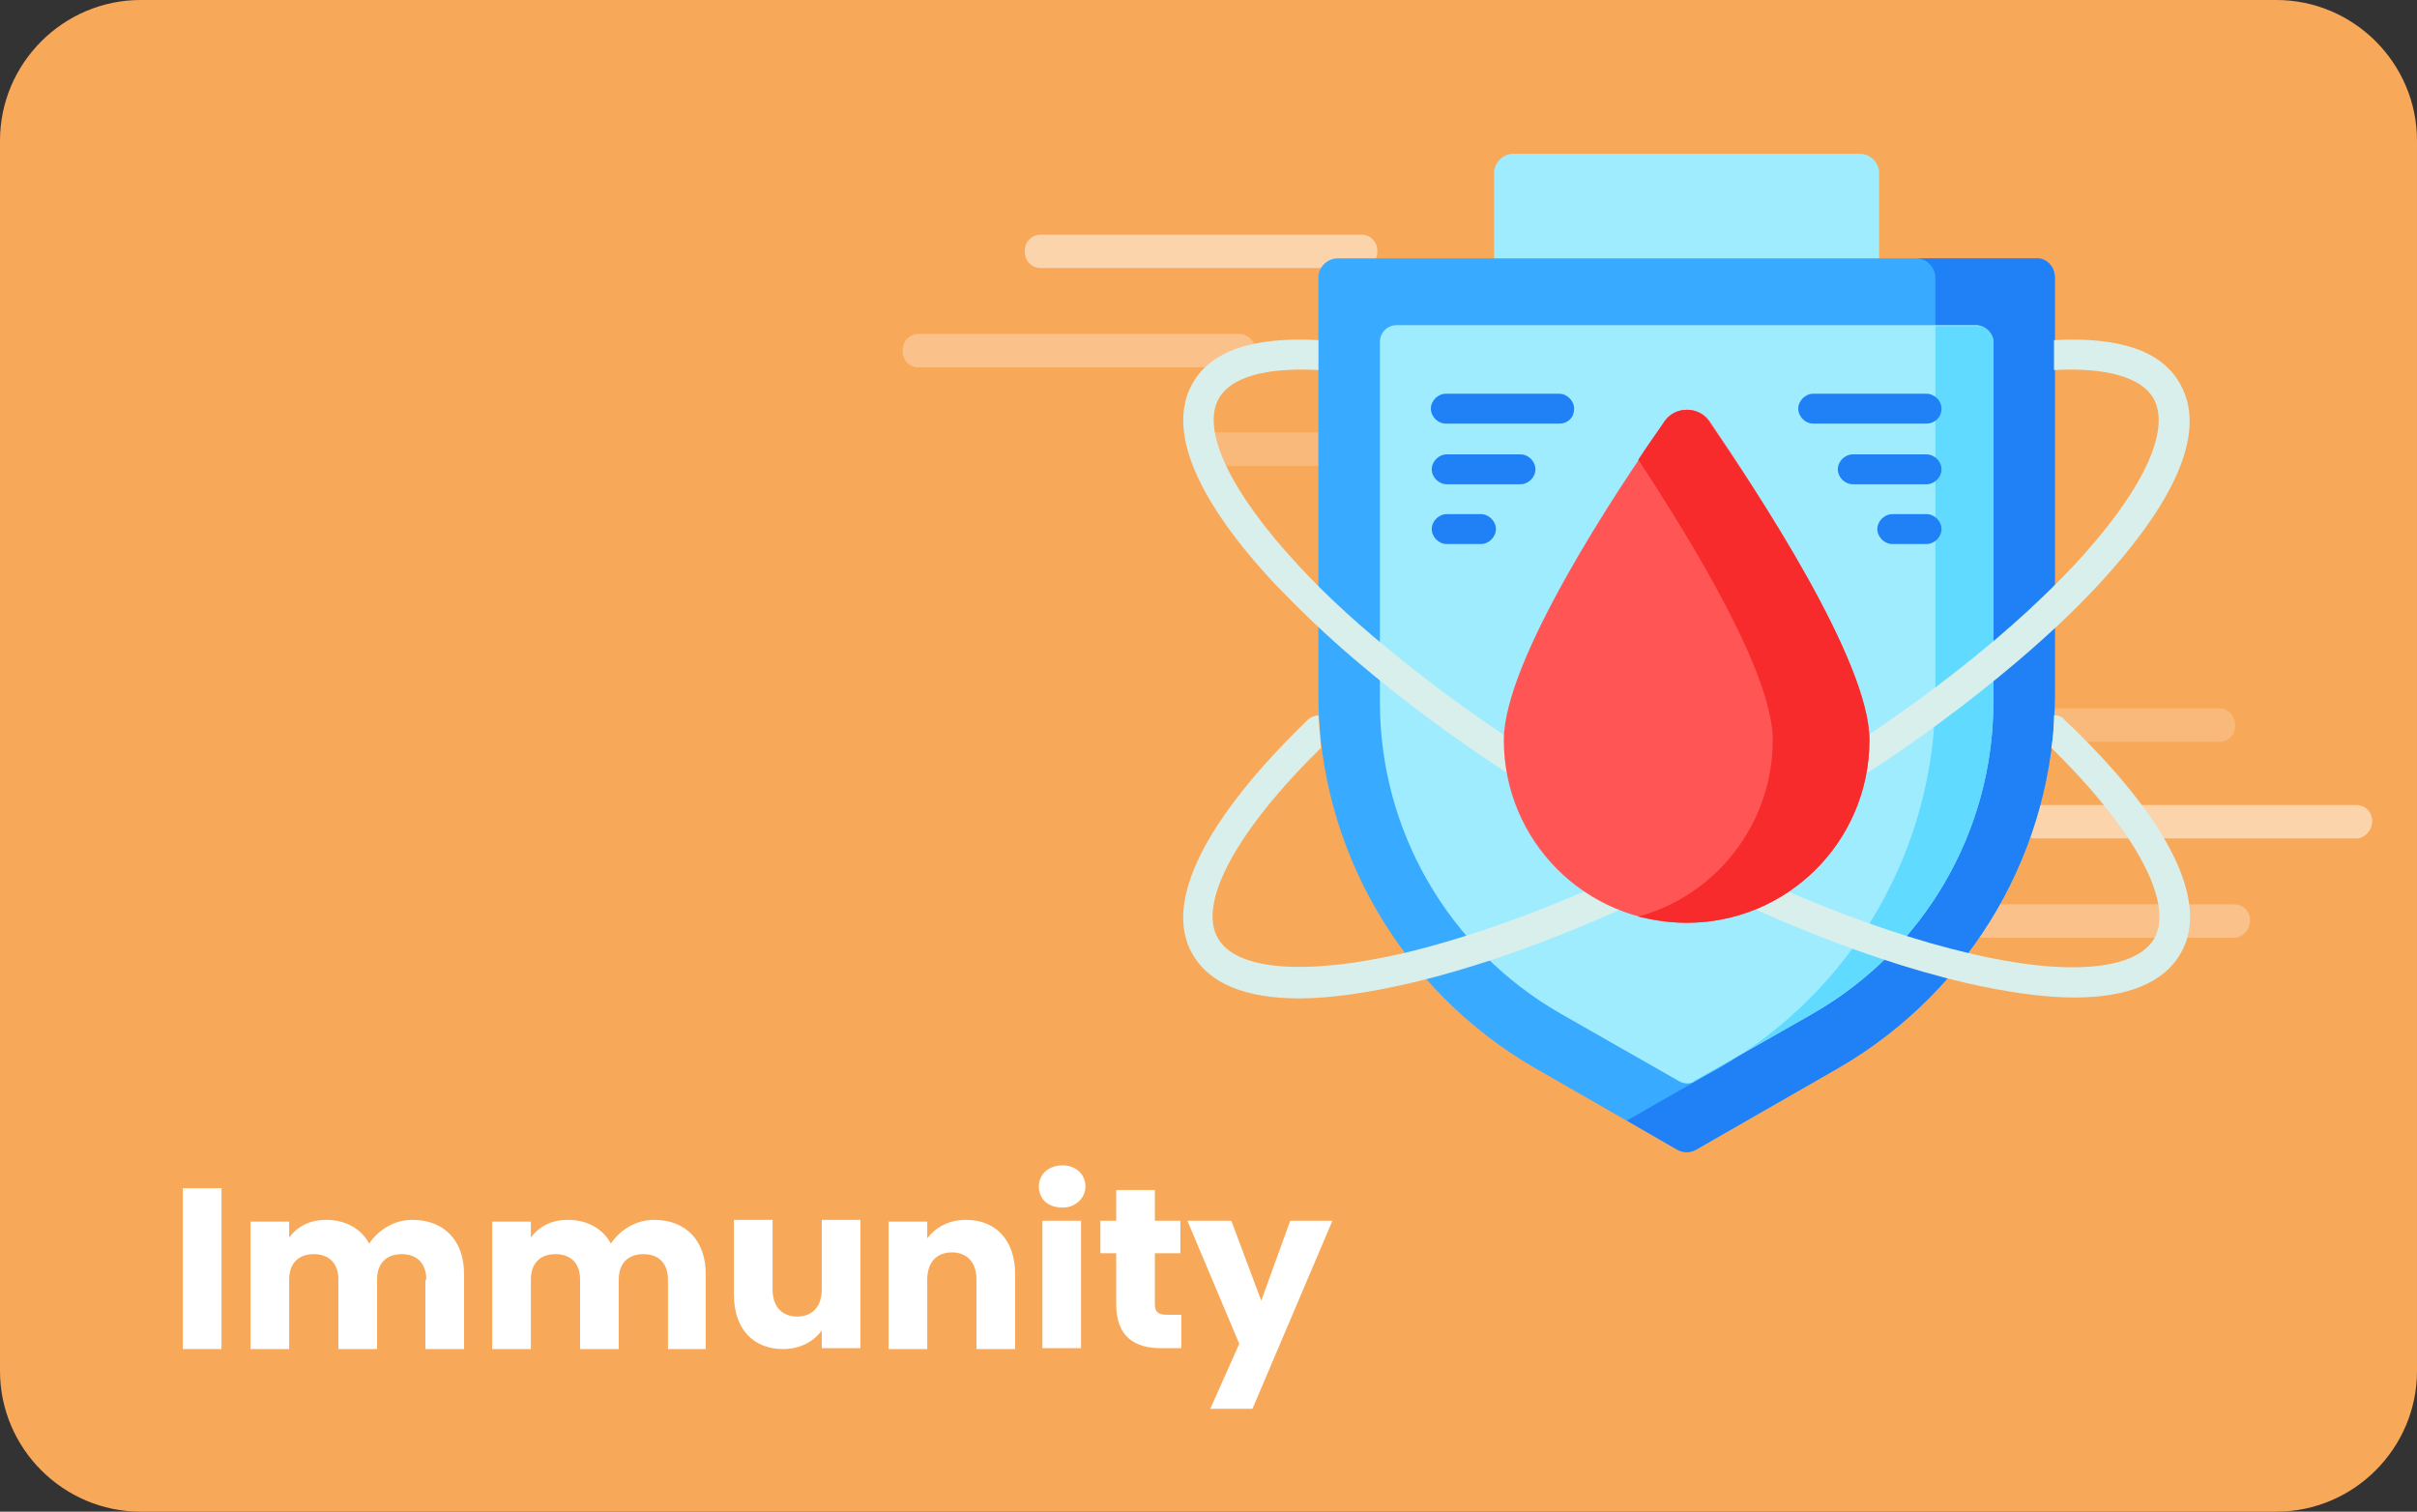
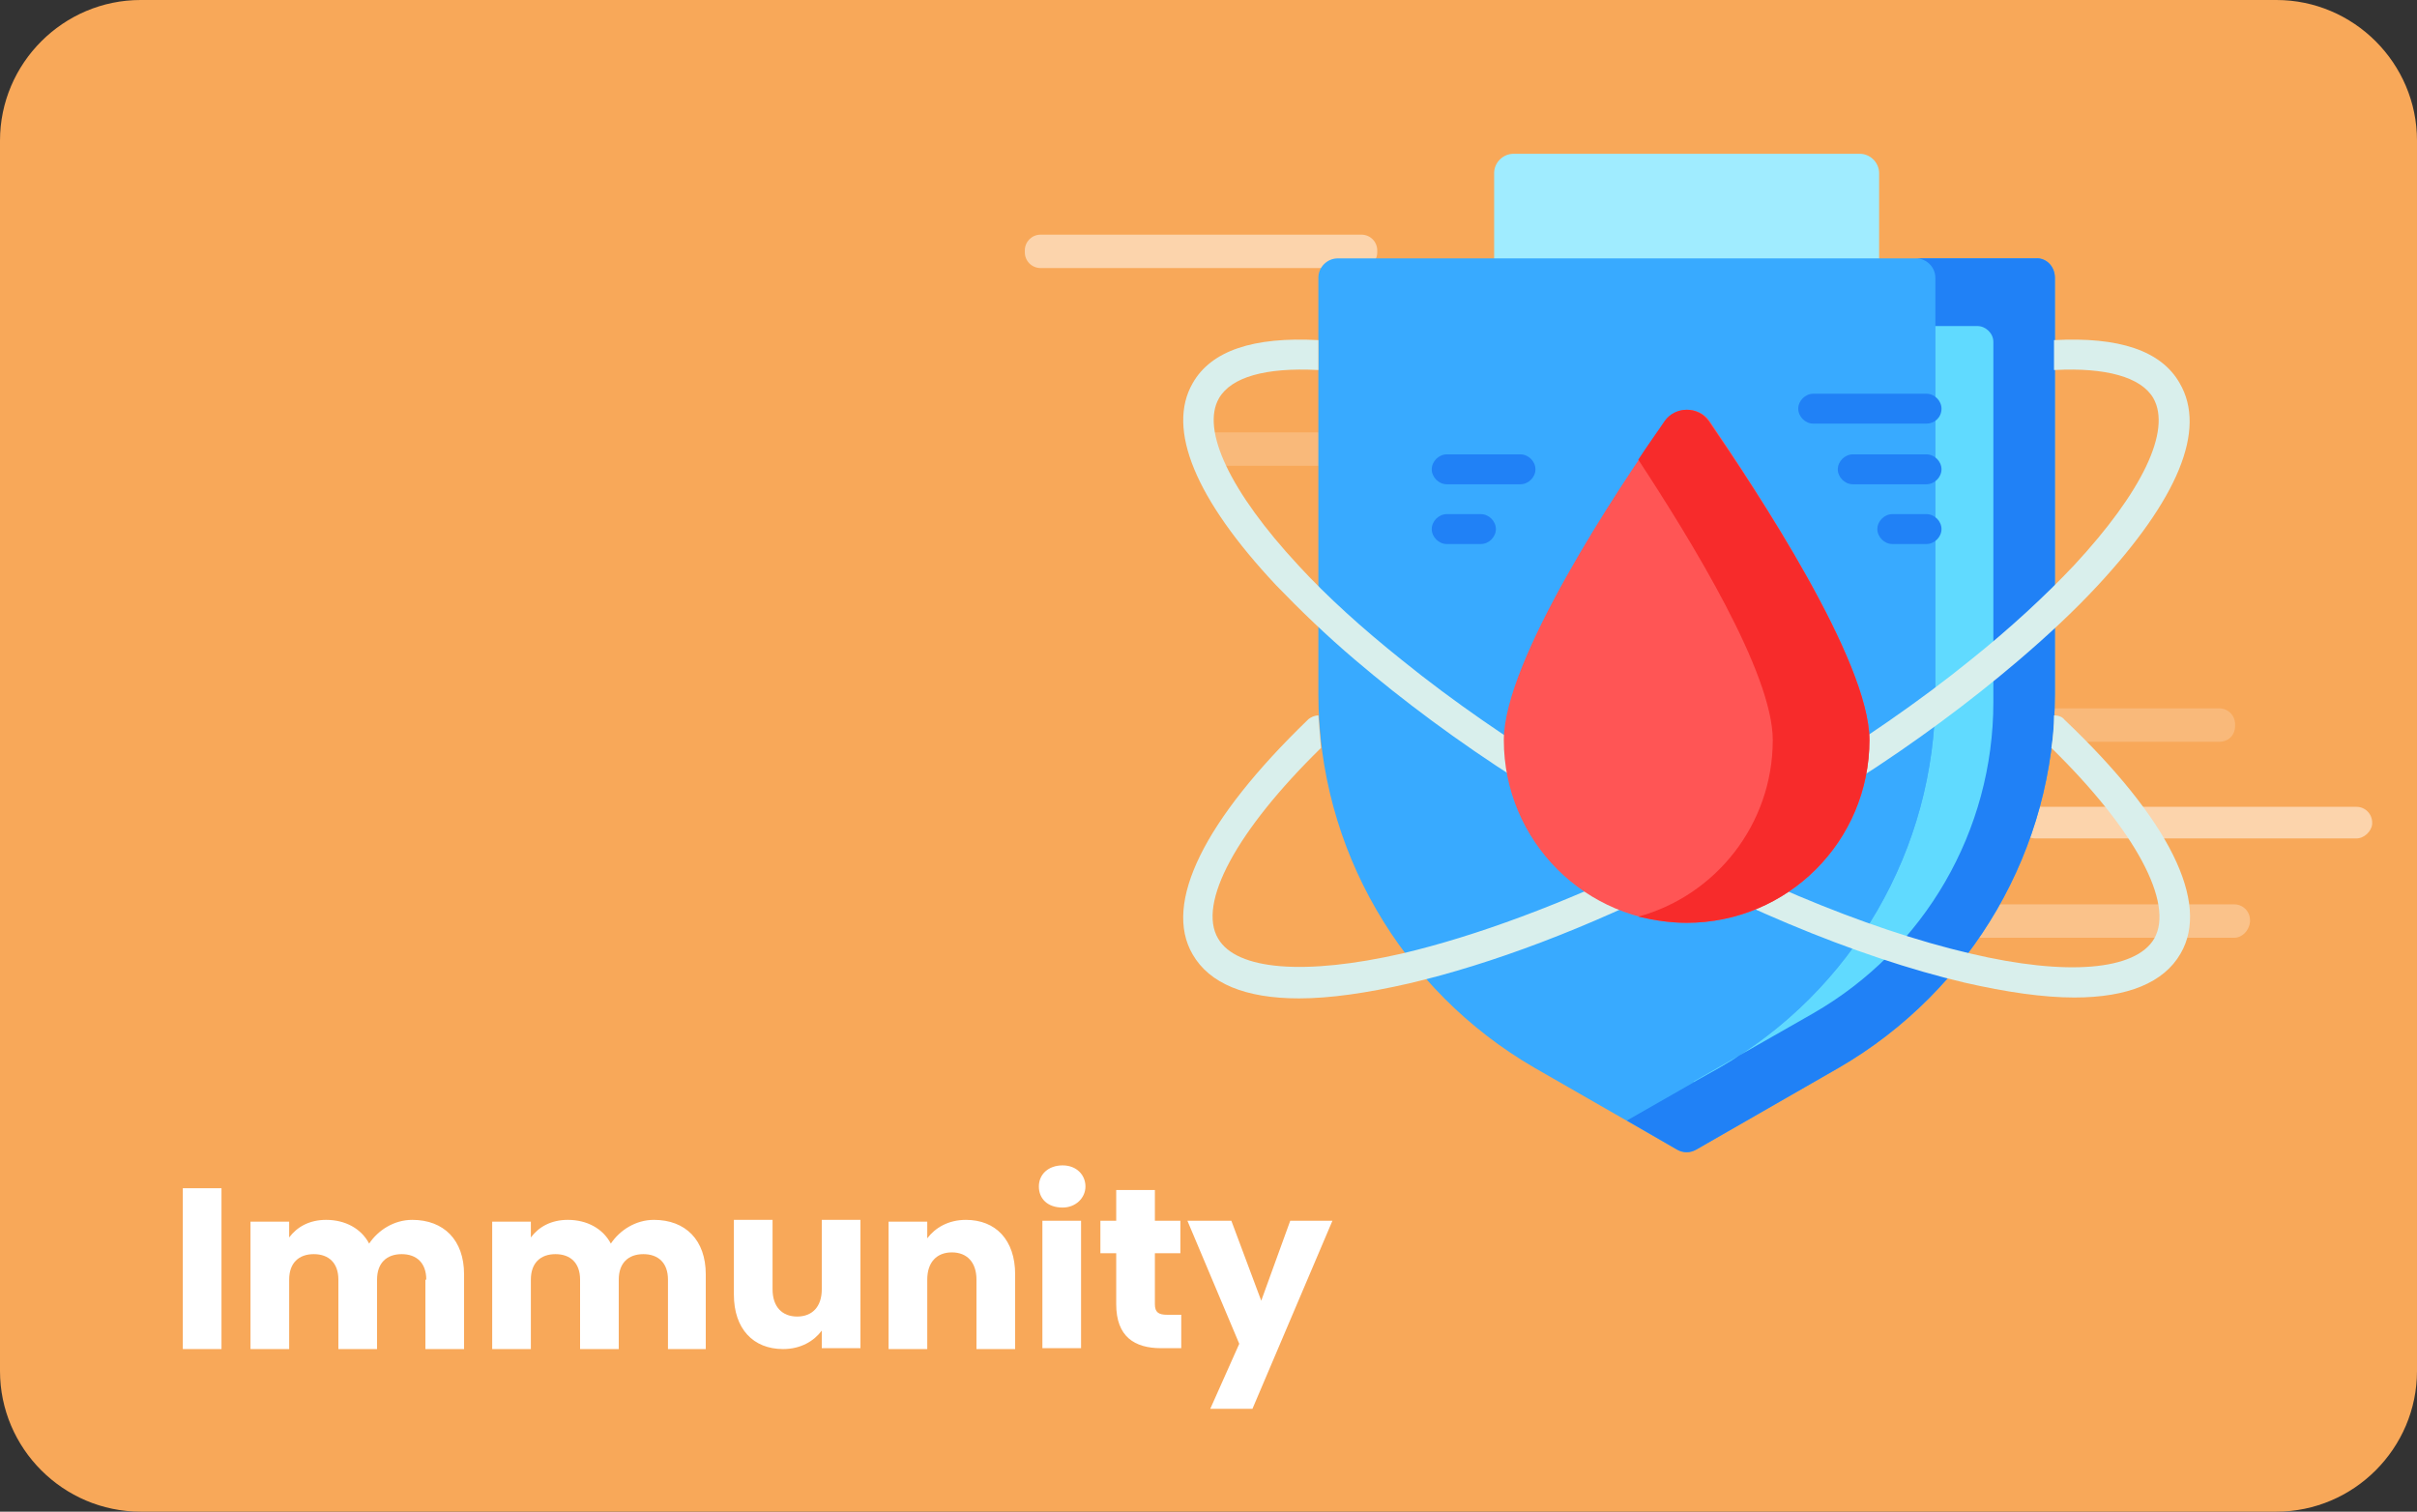
<svg xmlns="http://www.w3.org/2000/svg" xmlns:xlink="http://www.w3.org/1999/xlink" version="1.0" id="Layer_1" x="0px" y="0px" viewBox="0 0 275 172" enable-background="new 0 0 275 172" xml:space="preserve">
  <rect x="0" y="0" width="275" height="172" fill="#333333" stroke="none" />
  <g>
    <defs>
      <path id="XMLID_16_" d="M259,172H16c-8.8,0-16-7.2-16-16V16C0,7.2,7.2,0,16,0h243c8.8,0,16,7.2,16,16v140    C275,164.8,267.8,172,259,172z" />
    </defs>
    <use xlink:href="#XMLID_16_" overflow="visible" fill="#F8A859" />
    <clipPath id="XMLID_5_">
      <use xlink:href="#XMLID_16_" overflow="visible" />
    </clipPath>
    <g clip-path="url(#XMLID_5_)">
      <g>
        <path opacity="0.5" fill="#FFFFFF" d="M154.9,30.5h-36.5c-1,0-1.8-0.8-1.8-1.8v-0.2c0-1,0.8-1.8,1.8-1.8h36.5     c1,0,1.8,0.8,1.8,1.8v0.2C156.7,29.7,155.9,30.5,154.9,30.5z" />
-         <path opacity="0.3" fill="#FFFFFF" d="M141,41.8h-36.5c-1,0-1.8-0.8-1.8-1.8v-0.2c0-1,0.8-1.8,1.8-1.8H141c1,0,1.8,0.8,1.8,1.8     V40C142.8,41,142,41.8,141,41.8z" />
        <path opacity="0.2" fill="#FFFFFF" d="M174.9,53h-36.5c-1,0-1.8-0.8-1.8-1.8v-0.2c0-1,0.8-1.8,1.8-1.8h36.5c1,0,1.8,0.8,1.8,1.8     v0.2C176.7,52.2,175.9,53,174.9,53z" />
      </g>
      <g>
-         <path opacity="0.5" fill="#FFFFFF" d="M268.1,95.4h-36.5c-1,0-1.8-0.8-1.8-1.8v-0.2c0-1,0.8-1.8,1.8-1.8h36.5     c1,0,1.8,0.8,1.8,1.8v0.2C269.8,94.6,269,95.4,268.1,95.4z" />
+         <path opacity="0.5" fill="#FFFFFF" d="M268.1,95.4h-36.5c-1,0-1.8-0.8-1.8-1.8c0-1,0.8-1.8,1.8-1.8h36.5     c1,0,1.8,0.8,1.8,1.8v0.2C269.8,94.6,269,95.4,268.1,95.4z" />
        <path opacity="0.3" fill="#FFFFFF" d="M254.2,106.7h-36.5c-1,0-1.8-0.8-1.8-1.8v-0.2c0-1,0.8-1.8,1.8-1.8h36.5     c1,0,1.8,0.8,1.8,1.8v0.2C255.9,105.9,255.1,106.7,254.2,106.7z" />
        <path opacity="0.2" fill="#FFFFFF" d="M252.5,84.4H216c-1,0-1.8-0.8-1.8-1.8v-0.2c0-1,0.8-1.8,1.8-1.8h36.5c1,0,1.8,0.8,1.8,1.8     v0.2C254.3,83.7,253.5,84.4,252.5,84.4z" />
      </g>
    </g>
  </g>
  <g>
    <g>
      <path fill="#FFFFFF" d="M20.8,135.2h4.4v18.3h-4.4V135.2z" />
      <path fill="#FFFFFF" d="M48.5,145.6c0-1.9-1.1-2.9-2.8-2.9c-1.7,0-2.8,1-2.8,2.9v7.9h-4.4v-7.9c0-1.9-1.1-2.9-2.8-2.9    c-1.7,0-2.8,1-2.8,2.9v7.9h-4.4v-14.5h4.4v1.8c0.9-1.2,2.3-2,4.2-2c2.2,0,4,1,4.9,2.7c1-1.5,2.8-2.7,4.9-2.7    c3.6,0,5.9,2.3,5.9,6.2v8.5h-4.4V145.6z" />
      <path fill="#FFFFFF" d="M76,145.6c0-1.9-1.1-2.9-2.8-2.9c-1.7,0-2.8,1-2.8,2.9v7.9H66v-7.9c0-1.9-1.1-2.9-2.8-2.9    c-1.7,0-2.8,1-2.8,2.9v7.9H56v-14.5h4.4v1.8c0.9-1.2,2.3-2,4.2-2c2.2,0,4,1,4.9,2.7c1-1.5,2.8-2.7,4.9-2.7c3.6,0,5.9,2.3,5.9,6.2    v8.5H76V145.6z" />
      <path fill="#FFFFFF" d="M97.9,153.4h-4.4v-2c-0.9,1.2-2.4,2.1-4.4,2.1c-3.4,0-5.6-2.3-5.6-6.2v-8.5h4.4v7.9c0,2,1.1,3.1,2.8,3.1    c1.7,0,2.8-1.1,2.8-3.1v-7.9h4.4V153.4z" />
      <path fill="#FFFFFF" d="M111.1,145.6c0-2-1.1-3.1-2.8-3.1c-1.7,0-2.8,1.1-2.8,3.1v7.9h-4.4v-14.5h4.4v1.9c0.9-1.2,2.4-2.1,4.4-2.1    c3.4,0,5.6,2.3,5.6,6.2v8.5h-4.4V145.6z" />
      <path fill="#FFFFFF" d="M118.2,135c0-1.4,1.1-2.4,2.7-2.4c1.6,0,2.6,1.1,2.6,2.4c0,1.3-1.1,2.4-2.6,2.4    C119.2,137.4,118.2,136.4,118.2,135z M118.6,138.9h4.4v14.5h-4.4V138.9z" />
      <path fill="#FFFFFF" d="M127,142.6h-1.8v-3.7h1.8v-3.5h4.4v3.5h2.9v3.7h-2.9v5.8c0,0.9,0.4,1.2,1.4,1.2h1.6v3.8h-2.3    c-3,0-5.1-1.3-5.1-5V142.6z" />
      <path fill="#FFFFFF" d="M146.8,138.9h4.8l-9.1,21.4h-4.8l3.3-7.4l-5.9-14h5l3.4,9.1L146.8,138.9z" />
    </g>
  </g>
  <g>
    <path fill="#A0ECFF" d="M213.8,46.5H170V19.7c0-1.2,1-2.2,2.2-2.2h39.4c1.2,0,2.2,1,2.2,2.2V46.5z" />
    <path fill="#38AAFF" d="M233.8,31.6V79c0,17.5-9.4,33.7-24.6,42.5l-16.2,9.3c-0.7,0.4-1.5,0.4-2.2,0l-16.2-9.3   C159.4,112.7,150,96.5,150,79V31.6c0-1.2,1-2.2,2.2-2.2h79.4C232.8,29.3,233.8,30.3,233.8,31.6z" />
    <path fill="#2081F6" d="M233.8,31.6V79c0,17.5-9.4,33.7-24.6,42.5l-16.2,9.3c-0.7,0.4-1.5,0.4-2.2,0l-5.7-3.3l10.5-6   c15.2-8.7,24.6-24.9,24.6-42.5V31.6c0-1.2-1-2.2-2.2-2.2h13.6C232.8,29.3,233.8,30.3,233.8,31.6z" />
-     <path fill="#A0ECFF" d="M226.8,38.9v41c0,14.6-7.8,28.1-20.5,35.4l-13.5,7.7c0,0-0.1,0-0.1,0.1c-0.5,0.3-1.2,0.2-1.7-0.1l-13.5-7.7   C164.8,108,157,94.5,157,79.9v-41c0-1,0.8-1.9,1.9-1.9h66.1C225.9,37.1,226.8,37.9,226.8,38.9z" />
    <path fill="#60DAFF" d="M226.8,38.9v41c0,14.6-7.8,28.1-20.5,35.4l-13.5,7.7c0,0-0.1,0-0.1,0.1l2.9-1.6   c15.2-8.7,24.6-24.9,24.6-42.5V37.1h4.8C225.9,37.1,226.8,37.9,226.8,38.9z" />
    <path fill="#D9EFEC" d="M238.6,66.7c-2.6,2.8-5.6,5.6-9,8.5c-5.4,4.6-11.7,9.3-18.6,13.7c-2.8,1.8-5.7,3.6-8.7,5.3   c-2.2,1.3-4.4,2.5-6.7,3.7c-1.3,0.7-2.5,1.3-3.8,2c-11.2,5.7-22.1,9.8-31.5,12c-4.8,1.1-9,1.7-12.5,1.7c-6.1,0-10.2-1.7-12.1-5   c-3.4-5.8,1.3-15.3,13.1-26.7c0.3-0.3,0.8-0.5,1.2-0.5c0.1,1.2,0.2,2.5,0.3,3.7c-9.6,9.4-14.1,17.7-11.7,21.7   c2.1,3.6,9.9,4.2,20.9,1.7c8.5-2,18.4-5.7,28.5-10.6c1.3-0.6,2.5-1.2,3.8-1.9c2.9-1.5,5.8-3.1,8.7-4.8c1.3-0.8,2.7-1.6,4-2.4   c7.2-4.4,13.9-9,19.7-13.7c4.5-3.6,8.5-7.3,11.8-10.8c7.7-8.3,11.1-15.3,9-19c-1.4-2.4-5.4-3.5-11.2-3.2c0,0-0.1,0-0.1,0v-3.4   c7.4-0.4,12.2,1.2,14.3,4.9C251.1,48.9,247.8,56.8,238.6,66.7z" />
    <path fill="#D9EFEC" d="M248.1,108.5c-1.9,3.3-6,5-12.1,5c-3.5,0-7.7-0.6-12.5-1.7c-12.3-2.9-27.2-9.1-42-17.7   c-3-1.7-5.9-3.5-8.7-5.3c-6.9-4.4-13.2-9.1-18.6-13.7c-3.3-2.8-6.3-5.7-9-8.5c-9.2-9.8-12.5-17.8-9.5-23c2.1-3.7,6.9-5.3,14.3-4.9   v3.4c0,0-0.1,0-0.1,0c-5.9-0.3-9.8,0.8-11.2,3.2c-2.1,3.6,1.3,10.7,9,19c3.3,3.6,7.3,7.2,11.8,10.8c5.8,4.7,12.5,9.3,19.7,13.7   c1.3,0.8,2.6,1.6,4,2.4c14.5,8.4,29,14.5,41,17.3c11,2.6,18.8,1.9,20.9-1.7c2.3-4-2.1-12.3-11.7-21.7c0.2-1.2,0.3-2.5,0.3-3.7   c0.4,0,0.9,0.1,1.2,0.5C246.8,93.2,251.5,102.7,248.1,108.5z" />
    <path fill="#FF5555" d="M212.7,84.2c0,11.5-9.3,20.8-20.8,20.8c-11.5,0-20.8-9.3-20.8-20.8c0-9,12.8-28.4,18.4-36.3   c1.2-1.7,3.8-1.7,5,0C199.9,55.9,212.7,75.2,212.7,84.2z" />
    <path fill="#F72B2B" d="M212.7,84.2c0,11.5-9.3,20.8-20.8,20.8c-1.9,0-3.7-0.3-5.5-0.7c8.8-2.4,15.3-10.5,15.3-20.1   c0-7.6-9.2-22.6-15.3-31.9c1.1-1.7,2.2-3.2,3-4.4c1.2-1.7,3.8-1.7,5,0C199.9,55.9,212.7,75.2,212.7,84.2z" />
    <g>
-       <path fill="#2081F6" d="M177.4,48.2h-12.9c-0.9,0-1.7-0.8-1.7-1.7c0-0.9,0.8-1.7,1.7-1.7h12.9c0.9,0,1.7,0.8,1.7,1.7    C179.1,47.5,178.4,48.2,177.4,48.2z" />
      <path fill="#2081F6" d="M173,55.1h-8.4c-0.9,0-1.7-0.8-1.7-1.7c0-0.9,0.8-1.7,1.7-1.7h8.4c0.9,0,1.7,0.8,1.7,1.7    C174.7,54.3,173.9,55.1,173,55.1z" />
      <path fill="#2081F6" d="M168.5,61.9h-3.9c-0.9,0-1.7-0.8-1.7-1.7c0-0.9,0.8-1.7,1.7-1.7h3.9c0.9,0,1.7,0.8,1.7,1.7    C170.2,61.1,169.4,61.9,168.5,61.9z" />
      <path fill="#2081F6" d="M219.2,48.2h-12.9c-0.9,0-1.7-0.8-1.7-1.7c0-0.9,0.8-1.7,1.7-1.7h12.9c0.9,0,1.7,0.8,1.7,1.7    C220.9,47.5,220.1,48.2,219.2,48.2z" />
      <path fill="#2081F6" d="M219.2,55.1h-8.4c-0.9,0-1.7-0.8-1.7-1.7c0-0.9,0.8-1.7,1.7-1.7h8.4c0.9,0,1.7,0.8,1.7,1.7    C220.9,54.3,220.1,55.1,219.2,55.1z" />
      <path fill="#2081F6" d="M219.2,61.9h-3.9c-0.9,0-1.7-0.8-1.7-1.7c0-0.9,0.8-1.7,1.7-1.7h3.9c0.9,0,1.7,0.8,1.7,1.7    C220.9,61.1,220.1,61.9,219.2,61.9z" />
    </g>
  </g>
</svg>